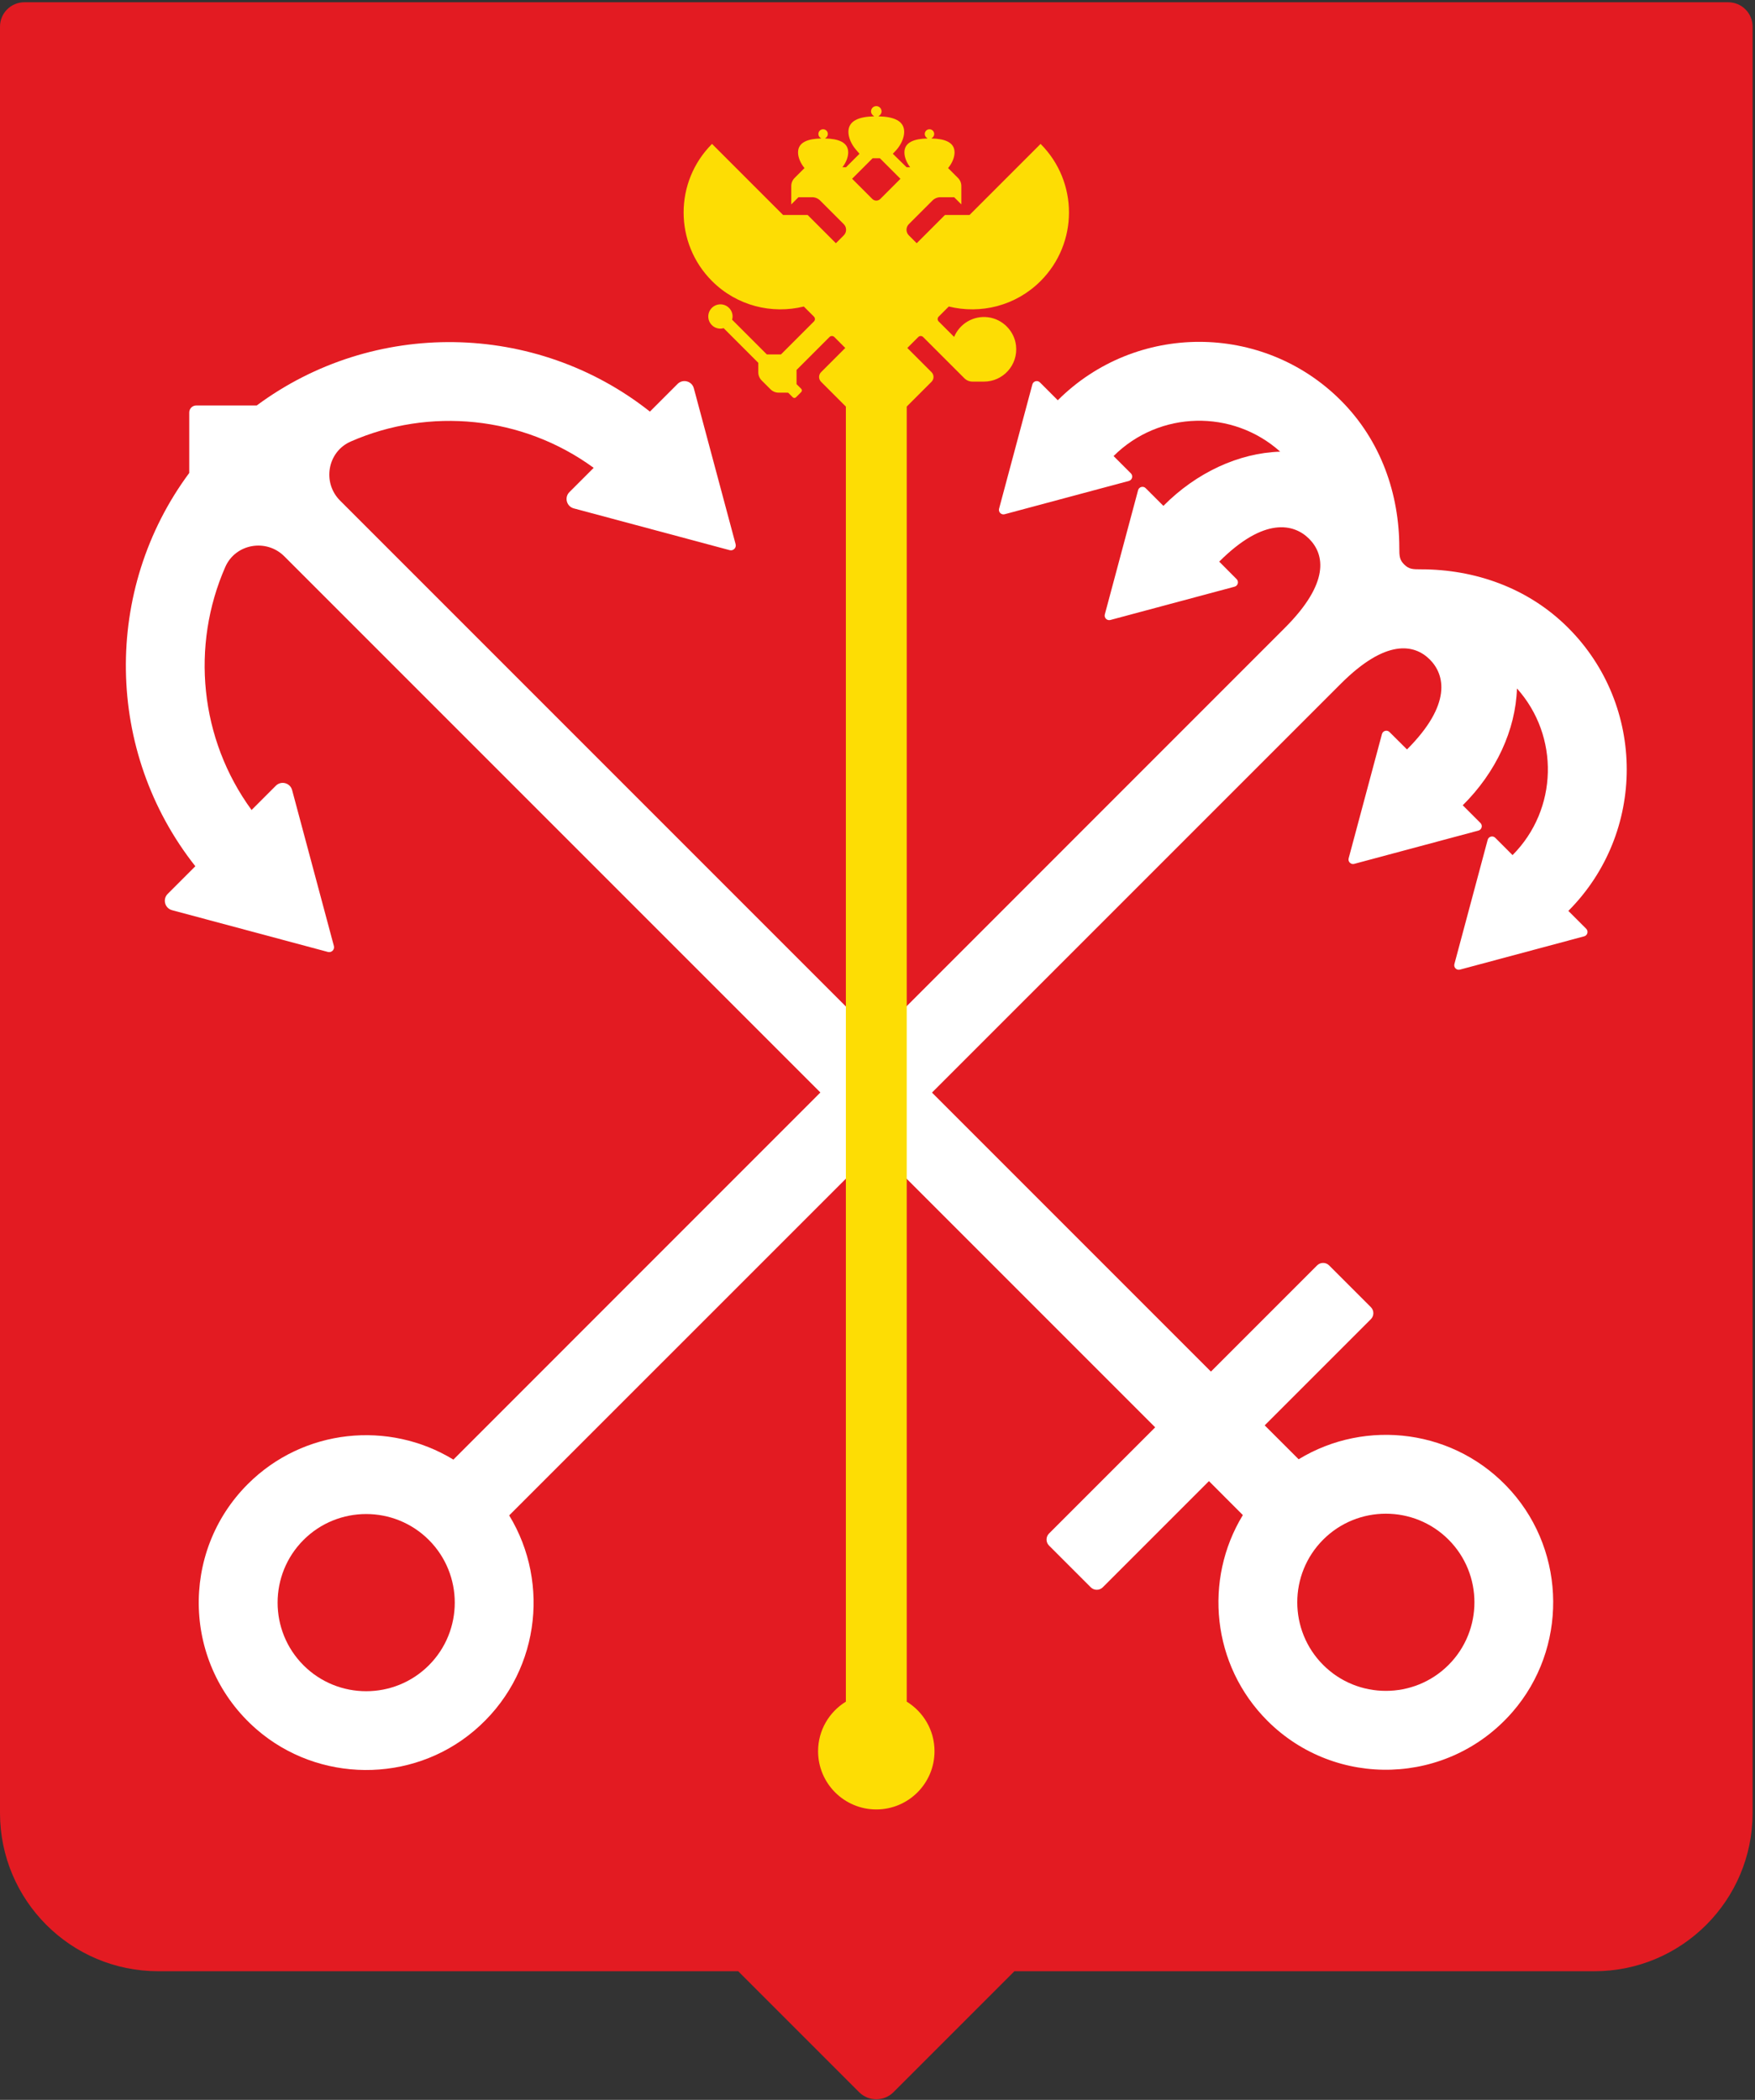
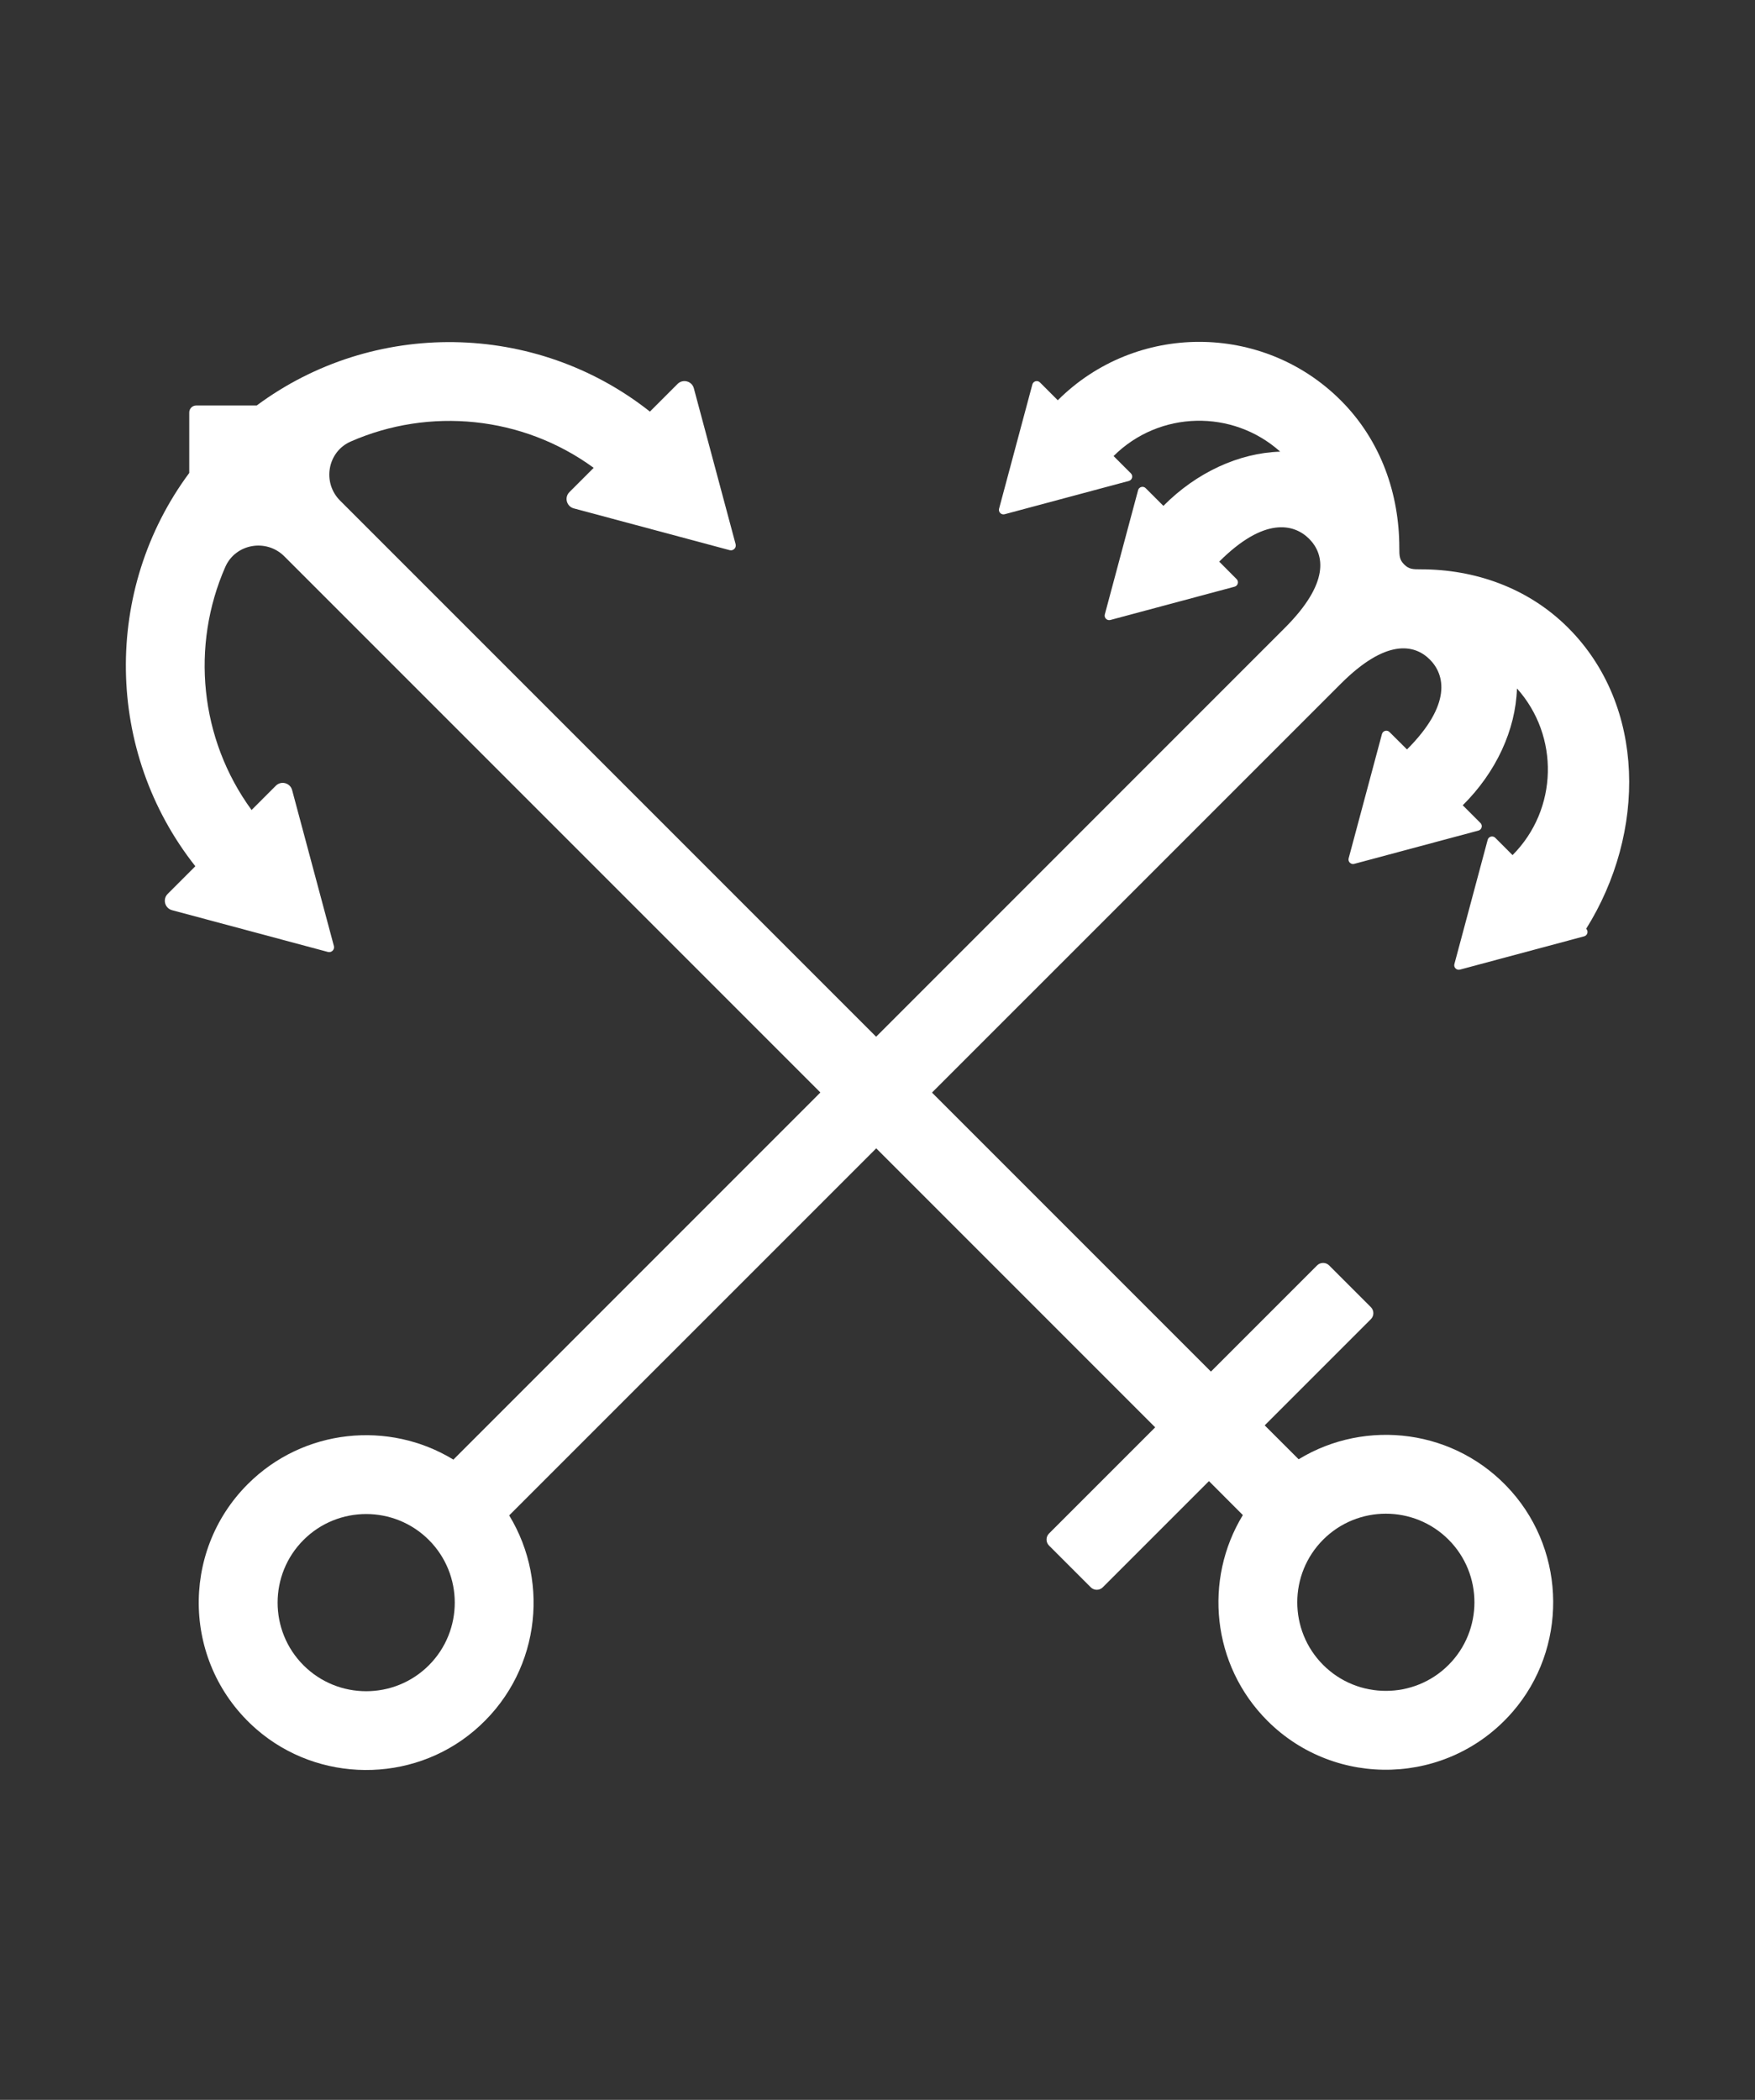
<svg xmlns="http://www.w3.org/2000/svg" width="545" height="652" viewBox="0 0 545 652" fill="none">
  <rect x="0" y="0" width="545" height="652" fill="#333333" stroke="none" />
-   <path d="M536.693 0.704H7.559C3.385 0.704 0 4.088 0 8.263V562.919C0 590.056 21.999 612.054 49.135 612.054H229.235L266.781 649.6C269.733 652.552 274.52 652.552 277.472 649.6L315.019 612.054H495.119C522.255 612.054 544.253 590.056 544.253 562.919V8.263C544.253 4.088 540.868 0.704 536.693 0.704Z" fill="#E31B22" />
-   <path d="M133.175 478.149C143.904 488.878 143.904 506.339 133.175 517.067C122.444 527.797 104.984 527.797 94.255 517.067C83.526 506.339 83.526 488.878 94.255 478.149C104.984 467.418 122.444 467.418 133.175 478.149ZM320.591 119.369L310.256 157.943C309.975 158.99 310.932 159.949 311.98 159.667L350.554 149.331C351.6 149.051 351.951 147.742 351.186 146.975L345.812 141.602C360.022 127.451 382.794 126.997 397.555 140.237C384.672 140.645 371.527 146.723 361.282 157.073L355.78 151.571C355.015 150.805 353.706 151.155 353.424 152.202L343.09 190.777C342.81 191.823 343.766 192.782 344.814 192.502L383.387 182.166C384.432 181.885 384.784 180.579 384.022 179.813L378.619 174.383C392.62 160.382 401.859 162.619 406.53 167.29C411.423 172.183 412.914 181.037 399.024 194.926C388.727 205.223 140.798 453.201 140.798 453.201C120.775 440.991 94.23 443.523 76.93 460.823C55.775 481.978 56.683 516.967 79.655 536.934C98.818 553.589 127.771 553.819 147.175 537.447C167.435 520.35 171.075 491.766 158.123 470.525C158.123 470.525 405.826 222.855 416.39 212.291C430.279 198.402 439.132 199.893 444.026 204.786C448.696 209.457 450.934 218.695 436.932 232.697L431.503 227.294C430.736 226.53 429.43 226.883 429.15 227.927L418.814 266.502C418.535 267.549 419.491 268.507 420.538 268.227L459.112 257.891C460.159 257.61 460.511 256.301 459.744 255.535L454.243 250.033C464.592 239.787 470.671 226.643 471.079 213.761C484.318 228.521 483.864 251.294 469.712 265.505L464.34 260.13C463.574 259.365 462.264 259.715 461.984 260.762L451.648 299.337C451.368 300.383 452.326 301.342 453.372 301.061L491.947 290.725C492.994 290.445 493.344 289.135 492.579 288.369L487.038 282.829C511.231 258.575 511.214 219.163 486.983 194.933C474.424 182.373 457.79 176.774 441.29 176.774C438.846 176.774 437.582 176.793 436.052 175.263C434.594 173.805 434.542 172.681 434.542 170.051C434.542 153.542 428.95 136.899 416.382 124.331C392.151 100.101 352.74 100.083 328.486 124.278L322.947 118.737C322.18 117.971 320.871 118.322 320.591 119.369Z" fill="white" />
+   <path d="M133.175 478.149C143.904 488.878 143.904 506.339 133.175 517.067C122.444 527.797 104.984 527.797 94.255 517.067C83.526 506.339 83.526 488.878 94.255 478.149C104.984 467.418 122.444 467.418 133.175 478.149ZM320.591 119.369L310.256 157.943C309.975 158.99 310.932 159.949 311.98 159.667L350.554 149.331C351.6 149.051 351.951 147.742 351.186 146.975L345.812 141.602C360.022 127.451 382.794 126.997 397.555 140.237C384.672 140.645 371.527 146.723 361.282 157.073L355.78 151.571C355.015 150.805 353.706 151.155 353.424 152.202L343.09 190.777C342.81 191.823 343.766 192.782 344.814 192.502L383.387 182.166C384.432 181.885 384.784 180.579 384.022 179.813L378.619 174.383C392.62 160.382 401.859 162.619 406.53 167.29C411.423 172.183 412.914 181.037 399.024 194.926C388.727 205.223 140.798 453.201 140.798 453.201C120.775 440.991 94.23 443.523 76.93 460.823C55.775 481.978 56.683 516.967 79.655 536.934C98.818 553.589 127.771 553.819 147.175 537.447C167.435 520.35 171.075 491.766 158.123 470.525C158.123 470.525 405.826 222.855 416.39 212.291C430.279 198.402 439.132 199.893 444.026 204.786C448.696 209.457 450.934 218.695 436.932 232.697L431.503 227.294C430.736 226.53 429.43 226.883 429.15 227.927L418.814 266.502C418.535 267.549 419.491 268.507 420.538 268.227L459.112 257.891C460.159 257.61 460.511 256.301 459.744 255.535L454.243 250.033C464.592 239.787 470.671 226.643 471.079 213.761C484.318 228.521 483.864 251.294 469.712 265.505L464.34 260.13C463.574 259.365 462.264 259.715 461.984 260.762L451.648 299.337C451.368 300.383 452.326 301.342 453.372 301.061L491.947 290.725C492.994 290.445 493.344 289.135 492.579 288.369C511.231 258.575 511.214 219.163 486.983 194.933C474.424 182.373 457.79 176.774 441.29 176.774C438.846 176.774 437.582 176.793 436.052 175.263C434.594 173.805 434.542 172.681 434.542 170.051C434.542 153.542 428.95 136.899 416.382 124.331C392.151 100.101 352.74 100.083 328.486 124.278L322.947 118.737C322.18 117.971 320.871 118.322 320.591 119.369Z" fill="white" />
  <path d="M449.826 478.043C460.555 488.773 460.555 506.233 449.826 516.961C439.095 527.692 421.635 527.692 410.906 516.961C400.176 506.233 400.176 488.772 410.906 478.043C421.635 467.312 439.095 467.312 449.826 478.043ZM210.411 119.212L201.826 127.797C166.258 99.68 115.938 99.039 79.712 125.907H60.928C59.736 125.907 58.77 126.873 58.77 128.067V146.849C31.902 183.075 32.542 233.396 60.66 268.963L52.075 277.549C50.428 279.195 51.182 282.005 53.428 282.607L101.834 295.576C102.958 295.877 103.986 294.848 103.686 293.725L90.715 245.321C90.112 243.073 87.303 242.32 85.657 243.965L78.123 251.501C61.968 229.387 59.243 200.46 69.956 176.049C73.133 168.805 82.699 167.145 88.294 172.739L358.735 443.181L325.768 476.148C324.735 477.181 324.735 478.856 325.768 479.891L338.723 492.845C339.756 493.879 341.431 493.879 342.464 492.845L375.431 459.879L385.958 470.42C373.747 490.443 376.28 516.988 393.579 534.288C414.756 555.463 449.796 554.532 469.751 531.492C486.692 511.933 486.498 482.371 469.319 463.019C452.134 443.661 424.162 440.363 403.283 453.095L392.742 442.569L425.708 409.603C426.742 408.569 426.742 406.895 425.708 405.86L412.752 392.905C411.719 391.872 410.044 391.872 409.011 392.905L376.044 425.872L105.602 155.429C100.01 149.837 101.668 140.272 108.911 137.093C133.322 126.381 162.248 129.107 184.363 145.26L176.828 152.795C175.183 154.44 175.936 157.249 178.184 157.852L226.587 170.821C227.711 171.124 228.74 170.095 228.439 168.971L215.468 120.567C214.867 118.319 212.058 117.567 210.411 119.212Z" fill="white" />
-   <path d="M270.979 49.141H273.253L279.627 55.516L273.371 61.773C272.683 62.46 271.569 62.46 270.884 61.773L264.616 55.504L270.979 49.141ZM294.636 95.17C304.529 97.612 315.411 94.996 323.143 87.264C334.9 75.505 334.9 56.442 323.143 44.684L301.075 66.75H293.441V66.761L293.439 66.76L284.673 75.524L282.229 73.078C281.268 72.117 281.268 70.558 282.229 69.598L289.56 62.268C290.22 61.608 291.115 61.237 292.047 61.237H296.304L298.532 63.465V57.75C298.532 56.818 298.163 55.924 297.503 55.264L294.429 52.192H294.419C295.659 50.697 296.428 48.892 296.428 47.321C296.428 44.12 293.297 43.094 289.312 42.996V42.893C289.781 42.648 290.111 42.172 290.111 41.606C290.111 40.794 289.452 40.137 288.641 40.137C287.831 40.137 287.173 40.794 287.173 41.606C287.173 42.172 287.503 42.648 287.971 42.893V42.996C283.985 43.094 280.855 44.12 280.855 47.321C280.855 48.801 281.533 50.493 282.649 51.933H281.536L277.259 47.744L278.387 46.542C279.861 44.845 280.784 42.75 280.784 40.936C280.784 37.377 277.304 36.236 272.872 36.125V36.012C273.393 35.738 273.76 35.21 273.76 34.581C273.76 33.678 273.029 32.946 272.127 32.946C271.225 32.946 270.493 33.678 270.493 34.581C270.493 35.21 270.86 35.738 271.381 36.012V36.125C266.951 36.236 263.468 37.377 263.468 40.936C263.468 42.75 264.392 44.845 265.867 46.542L266.907 47.744L262.719 51.933H261.605C262.721 50.493 263.399 48.801 263.399 47.321C263.399 44.12 260.268 43.094 256.283 42.996V42.893C256.751 42.648 257.081 42.172 257.081 41.606C257.081 40.794 256.424 40.137 255.613 40.137C254.801 40.137 254.144 40.794 254.144 41.606C254.144 42.172 254.473 42.648 254.943 42.893V42.996C250.956 43.094 247.827 44.12 247.827 47.321C247.827 48.892 248.595 50.697 249.835 52.192H249.825L246.752 55.264C246.092 55.924 245.723 56.818 245.723 57.75V63.465L247.951 61.237H252.207C253.14 61.237 254.035 61.608 254.693 62.268L262.024 69.598C262.987 70.558 262.987 72.117 262.024 73.078L259.579 75.524L250.815 66.76L250.813 66.761V66.75H243.179L221.112 44.684C209.353 56.442 209.353 75.505 221.112 87.264C228.843 94.996 239.725 97.612 249.617 95.17L252.761 98.314C253.173 98.725 253.173 99.394 252.761 99.806L242.515 110.05H238.137L227.348 99.261C227.436 98.945 227.497 98.616 227.497 98.272C227.497 96.188 225.807 94.498 223.724 94.498C221.639 94.498 219.951 96.188 219.951 98.272C219.951 100.356 221.639 102.045 223.724 102.045C224.071 102.045 224.4 101.982 224.72 101.894L235.483 112.658L235.485 115.629C235.487 116.56 235.856 117.453 236.515 118.113L239.291 120.889C239.949 121.546 240.839 121.916 241.767 121.918L244.755 121.929L246.187 123.362C246.461 123.637 246.907 123.637 247.181 123.362L248.819 121.725C249.093 121.45 249.093 121.005 248.819 120.73L247.361 119.274V114.87L257.593 104.638C258.005 104.225 258.673 104.225 259.085 104.638L262.491 108.044L254.977 115.557C254.155 116.38 254.155 117.716 254.977 118.54L262.677 126.24V528.352C257.507 531.533 254.049 537.226 254.049 543.744C254.049 553.728 262.143 561.822 272.127 561.822C282.112 561.822 290.205 553.728 290.205 543.744C290.205 537.226 286.745 531.533 281.576 528.352V126.24L289.276 118.54C290.1 117.716 290.1 116.38 289.276 115.557L281.764 108.044L285.169 104.638C285.58 104.225 286.248 104.225 286.661 104.638L299.483 117.454C300.141 118.113 301.031 118.482 301.961 118.484C303.44 118.486 305.523 118.489 305.553 118.489C311.477 118.489 316.201 113.352 315.513 107.289C315.005 102.794 311.391 99.109 306.904 98.521C302.164 97.902 297.964 100.598 296.293 104.612L291.491 99.808C291.079 99.396 291.079 98.728 291.491 98.316L294.636 95.17Z" fill="#FDDD04" />
</svg>